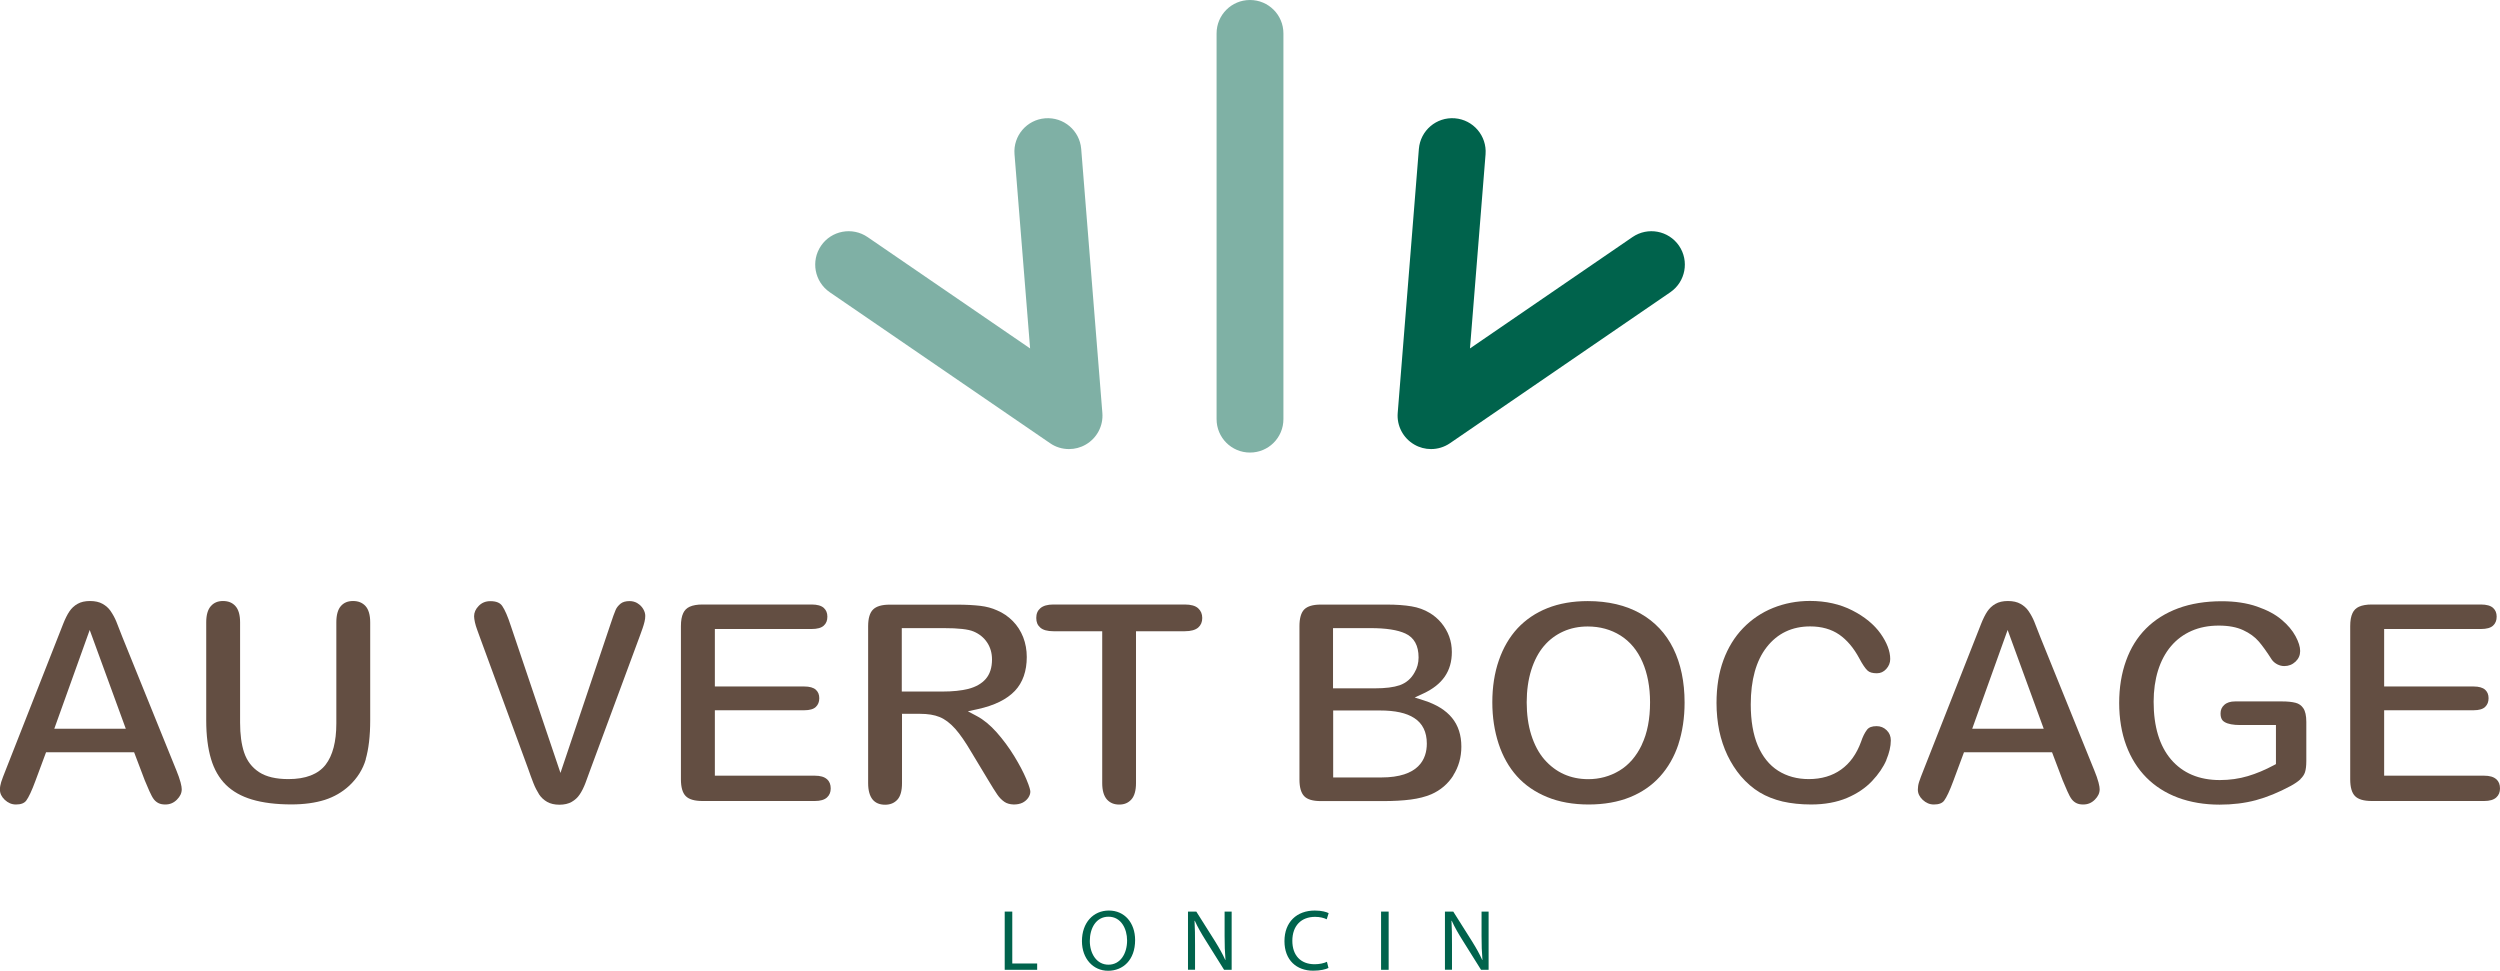
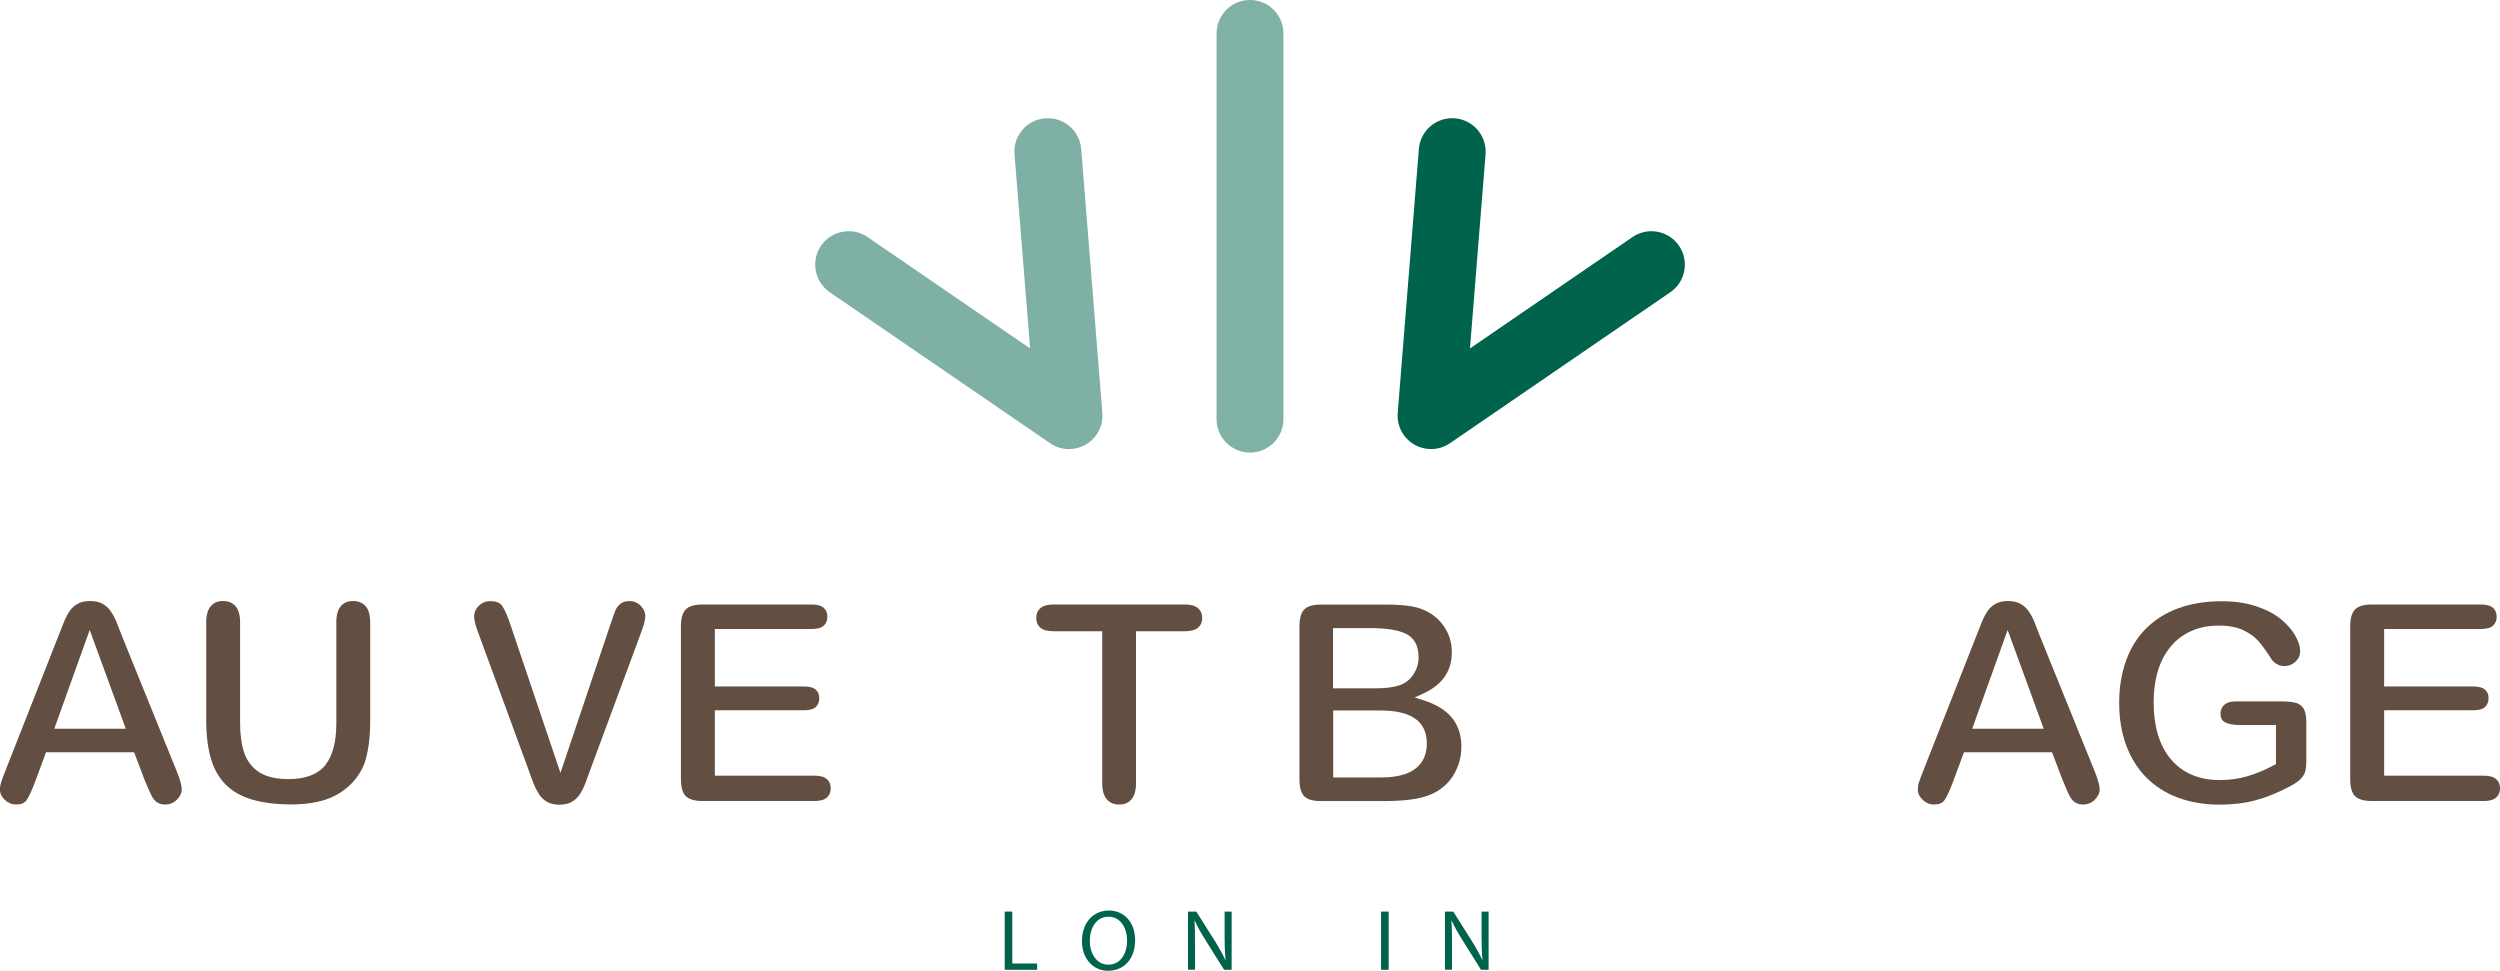
<svg xmlns="http://www.w3.org/2000/svg" id="Calque_2" data-name="Calque 2" viewBox="0 0 336.64 130.72">
  <defs>
    <style>
      .cls-1, .cls-2 {
        opacity: .5;
      }

      .cls-1, .cls-3 {
        fill: #00634c;
      }

      .cls-4 {
        fill: #634e42;
      }
    </style>
  </defs>
  <g id="Calque_1-2" data-name="Calque 1">
    <g>
      <g>
        <path class="cls-4" d="M23.67,103.54l-7.18-17.73c-.34-.89-.62-1.6-.83-2.12-.2-.49-.46-.96-.76-1.4-.27-.4-.64-.73-1.09-.98-.44-.25-1.01-.38-1.69-.38s-1.23.13-1.67.38c-.45.25-.81.59-1.09,1-.3.44-.58,1.01-.85,1.69L.77,103.68c-.28.7-.49,1.25-.61,1.63-.11.35-.17.69-.17,1.01,0,.51.21.96.65,1.38.45.42.94.63,1.51.63.66,0,1.11-.17,1.38-.52.33-.44.75-1.33,1.24-2.66l1.43-3.85h11.86l1.43,3.77c.17.41.38.9.62,1.45.23.51.43.89.62,1.13.17.21.37.38.62.5.24.12.54.18.9.18.62,0,1.13-.21,1.57-.65.44-.44.65-.89.65-1.4,0-.37-.14-1.15-.8-2.75ZM7.31,98.13l4.77-13.3,4.86,13.3H7.31Z" />
        <path class="cls-4" d="M281.93,103.54l-7.18-17.73c-.34-.89-.62-1.6-.83-2.12-.2-.49-.46-.96-.76-1.4-.27-.4-.64-.73-1.09-.98-.44-.25-1.01-.38-1.69-.38s-1.23.13-1.67.38c-.45.25-.81.59-1.09,1-.3.44-.58,1.01-.85,1.69l-7.75,19.68c-.28.7-.49,1.25-.61,1.63-.11.35-.16.69-.16,1.01,0,.51.21.96.65,1.38.45.42.94.63,1.51.63.66,0,1.12-.17,1.38-.52.33-.44.75-1.33,1.24-2.66l1.43-3.85h11.86l1.43,3.77c.17.41.38.9.62,1.45.22.51.43.89.62,1.13.17.21.37.38.62.5.24.12.54.18.9.18.62,0,1.13-.21,1.57-.65.44-.44.65-.89.65-1.4,0-.37-.14-1.15-.8-2.75ZM265.57,98.13l4.77-13.3,4.86,13.3h-9.63Z" />
        <path class="cls-4" d="M49.24,102.25c.4-1.38.61-3.15.61-5.24v-13.21c0-1-.22-1.74-.64-2.2-.42-.45-.97-.67-1.67-.67s-1.23.22-1.63.67c-.41.46-.62,1.2-.62,2.2v13.62c0,2.45-.49,4.32-1.45,5.56-1,1.28-2.68,1.93-5,1.93-1.67,0-2.99-.31-3.94-.93-.97-.63-1.65-1.52-2.03-2.66-.36-1.08-.54-2.42-.54-4.01v-13.51c0-.99-.21-1.73-.63-2.19-.41-.46-.96-.68-1.68-.68-.68,0-1.21.22-1.62.68-.42.47-.63,1.2-.63,2.19v13.21c0,2.01.22,3.77.65,5.2.42,1.41,1.09,2.57,1.99,3.46.9.89,2.08,1.56,3.52,1.99,1.47.44,3.26.66,5.31.66,1.71,0,3.22-.21,4.49-.61,1.25-.4,2.36-1.04,3.3-1.91,1.09-1.02,1.84-2.22,2.23-3.56Z" />
        <path class="cls-4" d="M85.85,81.23c-.33-.19-.68-.29-1.07-.29-.53,0-.94.12-1.22.35-.31.26-.53.53-.66.84-.16.36-.4,1.03-.72,2l-6.71,19.95-6.69-19.82c-.4-1.23-.78-2.12-1.15-2.66-.3-.44-.82-.65-1.6-.65-.64,0-1.15.21-1.57.64-.42.43-.62.89-.62,1.39,0,.21.04.48.11.81.08.34.17.66.28.94.12.32.24.64.35.97l6.53,17.79c.24.69.47,1.33.71,1.94.22.57.49,1.09.78,1.55.27.41.64.75,1.08,1,.44.25,1,.38,1.65.38s1.21-.13,1.65-.38c.45-.26.81-.59,1.08-1,.29-.43.55-.95.77-1.53.23-.61.47-1.26.71-1.94l6.65-17.96c.11-.32.22-.64.34-.95.1-.29.19-.58.26-.88.07-.28.1-.54.1-.78,0-.31-.09-.62-.28-.94-.19-.32-.44-.57-.78-.77Z" />
        <path class="cls-4" d="M111.36,104.93c-.35-.32-.9-.48-1.64-.48h-13.46v-8.81h12.04c.72,0,1.25-.15,1.56-.45.31-.3.46-.68.46-1.17s-.15-.85-.46-1.14c-.32-.29-.85-.44-1.56-.44h-12.04v-7.74h13.03c.75,0,1.31-.15,1.64-.46.33-.3.48-.69.48-1.2s-.16-.88-.48-1.18c-.33-.3-.88-.46-1.64-.46h-14.69c-.71,0-1.29.1-1.73.3-.4.18-.68.46-.87.86-.21.44-.31,1.02-.31,1.75v20.64c0,1.06.22,1.82.65,2.25.43.44,1.19.66,2.26.66h15.12c.74,0,1.29-.16,1.64-.48.34-.31.5-.71.5-1.21,0-.53-.16-.94-.5-1.25Z" />
-         <path class="cls-4" d="M121.43,96.12h2.45c1.05,0,1.94.14,2.64.43.72.29,1.43.83,2.11,1.59.65.73,1.39,1.81,2.2,3.19l2.23,3.7c.52.87.93,1.53,1.23,1.96.27.4.59.73.97.99.62.43,1.74.46,2.45.1.32-.17.57-.39.76-.67.18-.28.27-.54.27-.8,0-.16-.07-.59-.55-1.72-.38-.9-.92-1.93-1.61-3.06-.69-1.13-1.48-2.2-2.36-3.2-.86-.97-1.76-1.72-2.69-2.21l-1.2-.64,1.33-.29c2.24-.49,3.92-1.32,5-2.46,1.06-1.12,1.6-2.66,1.6-4.56,0-.94-.16-1.83-.48-2.66-.32-.82-.79-1.56-1.4-2.18-.61-.62-1.33-1.11-2.12-1.44-.68-.31-1.43-.51-2.26-.61-.86-.1-1.92-.16-3.14-.16h-9.05c-1.06,0-1.81.22-2.25.66-.44.44-.66,1.19-.66,2.25v21.13c0,.98.21,1.72.61,2.21.39.46.94.69,1.68.69.68,0,1.22-.22,1.64-.67.42-.45.63-1.2.63-2.22v-9.32ZM121.43,84.58h5.63c2,0,3.32.15,4.03.45.77.32,1.39.82,1.83,1.48.44.66.66,1.43.66,2.29,0,1.09-.28,1.97-.84,2.62-.55.63-1.34,1.08-2.34,1.34-.95.24-2.12.36-3.49.36h-5.48v-8.55Z" />
        <path class="cls-4" d="M161.34,81.91c-.37-.34-.98-.51-1.81-.51h-17.68c-.79,0-1.38.17-1.76.5-.37.32-.55.74-.55,1.31s.17.97.53,1.29c.36.33.96.5,1.78.5h6.57v20.45c0,1,.22,1.74.64,2.21.42.46.96.68,1.65.68s1.2-.22,1.62-.67c.42-.46.64-1.2.64-2.22v-20.45h6.57c.82,0,1.43-.17,1.81-.5.36-.32.54-.74.54-1.28s-.18-.97-.54-1.3Z" />
        <path class="cls-4" d="M195.68,104.42c.73-1.14,1.1-2.45,1.1-3.88,0-3.11-1.66-5.14-5.06-6.23l-1.22-.39,1.17-.54c2.58-1.2,3.83-3.02,3.83-5.58,0-.74-.12-1.44-.36-2.1-.24-.66-.6-1.27-1.05-1.82-.46-.55-1-1.01-1.6-1.36-.71-.43-1.52-.72-2.41-.87-.93-.16-2.05-.24-3.33-.24h-8.9c-1.04,0-1.79.22-2.22.65-.43.43-.65,1.19-.65,2.26v20.64c0,1.05.21,1.8.64,2.25.42.44,1.17.66,2.23.66h8.39c1.42,0,2.68-.07,3.74-.21,1.04-.14,1.96-.37,2.76-.71,1.23-.54,2.23-1.39,2.96-2.53ZM179.52,84.58h5.01c2.12,0,3.66.24,4.72.73,1.17.54,1.77,1.62,1.77,3.22,0,.74-.18,1.42-.54,2.02-.45.83-1.13,1.41-2,1.72-.82.28-1.92.42-3.38.42h-5.6v-8.1ZM186,104.69h-6.48v-9.02h6.29c2.05,0,3.57.33,4.63,1.02,1.12.72,1.69,1.88,1.69,3.44,0,2.08-1.07,4.56-6.14,4.56Z" />
-         <path class="cls-4" d="M226,100.23c.55-1.68.84-3.57.84-5.63,0-2.78-.51-5.23-1.52-7.28-1-2.03-2.49-3.61-4.43-4.71-1.96-1.11-4.34-1.67-7.09-1.67-2.02,0-3.85.32-5.43.95-1.57.62-2.92,1.54-4.02,2.71-1.09,1.18-1.94,2.63-2.52,4.32-.59,1.7-.88,3.6-.88,5.64s.29,3.88.85,5.6c.56,1.7,1.39,3.17,2.47,4.37,1.08,1.2,2.45,2.14,4.07,2.8,1.63.67,3.51,1,5.58,1s3.96-.33,5.56-.98c1.59-.64,2.96-1.58,4.05-2.79,1.1-1.22,1.93-2.68,2.48-4.34ZM221.09,100.27c-.74,1.57-1.77,2.75-3.04,3.51-1.27.76-2.67,1.14-4.18,1.14-1.18,0-2.27-.22-3.26-.66-.99-.44-1.88-1.11-2.65-1.99-.76-.88-1.35-1.99-1.77-3.32-.41-1.3-.61-2.78-.61-4.38s.21-3.05.61-4.34c.41-1.3.99-2.39,1.71-3.24.73-.86,1.61-1.51,2.61-1.96,1-.45,2.11-.67,3.28-.67,1.65,0,3.13.41,4.41,1.21,1.29.81,2.29,2.01,2.97,3.57.67,1.53,1.02,3.36,1.02,5.43,0,2.24-.37,4.16-1.11,5.7Z" />
-         <path class="cls-4" d="M254,102.34c.4-.95.61-1.84.61-2.64,0-.55-.18-1-.56-1.37-.38-.37-.83-.55-1.36-.55-.62,0-1.04.16-1.29.49-.31.41-.58.95-.8,1.62-.6,1.64-1.5,2.9-2.69,3.74-1.19.85-2.65,1.28-4.35,1.28-1.56,0-2.95-.38-4.13-1.13-1.18-.75-2.1-1.9-2.74-3.4-.62-1.47-.94-3.33-.94-5.52,0-3.3.72-5.89,2.14-7.71,1.45-1.86,3.42-2.8,5.86-2.8,1.53,0,2.85.37,3.91,1.1,1.04.72,1.96,1.8,2.72,3.23.41.77.78,1.32,1.09,1.61.26.25.68.37,1.26.37.5,0,.91-.19,1.26-.57.36-.4.54-.84.54-1.35,0-1.05-.44-2.2-1.29-3.41-.87-1.23-2.16-2.29-3.81-3.13-1.66-.85-3.58-1.28-5.71-1.28-1.75,0-3.42.32-4.96.94-1.54.62-2.9,1.54-4.04,2.72-1.14,1.18-2.04,2.64-2.65,4.31-.62,1.68-.93,3.62-.93,5.77,0,1.32.13,2.58.37,3.76.25,1.16.62,2.28,1.11,3.3.49,1.02,1.09,1.96,1.79,2.79.77.9,1.63,1.64,2.54,2.19s1.96.96,3.09,1.23c1.14.26,2.44.4,3.84.4,1.83,0,3.46-.3,4.83-.88,1.37-.58,2.5-1.35,3.37-2.27.88-.93,1.53-1.89,1.94-2.85Z" />
        <path class="cls-4" d="M309.76,104.91c.3-.28.51-.59.62-.92.12-.37.18-.88.18-1.52v-5.26c0-.84-.14-1.46-.41-1.85-.26-.38-.6-.61-1.02-.72-.5-.13-1.12-.19-1.84-.19h-6.31c-.64,0-1.12.15-1.47.47-.34.3-.5.68-.5,1.15,0,.75.31,1.02.55,1.16.45.27,1.16.4,2.1.4h4.81v5.26l-.26.14c-1.19.64-2.38,1.14-3.53,1.48-1.17.35-2.44.53-3.77.53-2.79,0-5-.94-6.57-2.78-1.55-1.82-2.34-4.43-2.34-7.76,0-1.53.2-2.95.59-4.21.4-1.28.99-2.39,1.75-3.28.76-.9,1.7-1.59,2.77-2.06,1.07-.47,2.3-.71,3.65-.71s2.42.21,3.29.61c.87.4,1.57.91,2.09,1.51.49.56,1.09,1.4,1.79,2.49.18.25.44.46.73.61.3.15.6.23.93.23.6,0,1.09-.2,1.52-.6.42-.4.62-.87.62-1.43s-.21-1.23-.62-1.99c-.42-.78-1.05-1.53-1.89-2.23-.83-.71-1.95-1.3-3.31-1.77-1.36-.47-2.96-.71-4.74-.71-2.18,0-4.15.32-5.86.95-1.7.63-3.15,1.54-4.33,2.72-1.18,1.18-2.08,2.63-2.69,4.33-.62,1.71-.93,3.63-.93,5.7s.32,4.03.95,5.72c.63,1.69,1.54,3.14,2.71,4.32,1.17,1.18,2.6,2.09,4.26,2.71,1.67.62,3.56.94,5.6.94,1.76,0,3.4-.2,4.89-.6,1.49-.4,3.07-1.05,4.69-1.92.53-.29.97-.59,1.31-.9Z" />
        <path class="cls-4" d="M336.14,104.93c-.35-.32-.9-.48-1.64-.48h-13.46v-8.81h12.04c.72,0,1.25-.15,1.56-.45.31-.3.46-.68.46-1.17s-.15-.85-.46-1.14c-.32-.29-.85-.44-1.56-.44h-12.04v-7.74h13.03c.76,0,1.31-.15,1.64-.46.32-.3.48-.69.48-1.2s-.16-.88-.48-1.18c-.33-.3-.88-.46-1.64-.46h-14.69c-.71,0-1.29.1-1.73.3-.4.18-.68.46-.87.86-.21.44-.31,1.02-.31,1.75v20.64c0,1.06.22,1.82.65,2.25.43.44,1.19.66,2.26.66h15.12c.74,0,1.29-.16,1.64-.48.34-.31.5-.71.5-1.21,0-.53-.16-.94-.5-1.25Z" />
      </g>
      <g>
        <path class="cls-3" d="M135.29,122.75h1.02v6.99h3.35v.85h-4.37v-7.84Z" />
        <path class="cls-3" d="M152.85,126.59c0,2.69-1.64,4.13-3.64,4.13s-3.52-1.62-3.52-3.99c0-2.49,1.53-4.12,3.63-4.12s3.53,1.64,3.53,3.98ZM146.75,126.71c0,1.69.91,3.19,2.51,3.19s2.51-1.48,2.51-3.26c0-1.57-.81-3.2-2.5-3.2s-2.52,1.56-2.52,3.27Z" />
        <path class="cls-3" d="M159.97,130.59v-7.84h1.12l2.5,3.96c.57.92,1.04,1.74,1.4,2.55h.03c-.09-1.06-.12-2.01-.12-3.23v-3.28h.95v7.84h-1.02l-2.49-3.98c-.55-.87-1.07-1.77-1.45-2.62h-.04c.06,1,.07,1.94.07,3.24v3.35h-.95Z" />
-         <path class="cls-3" d="M178.89,130.34c-.36.19-1.12.37-2.07.37-2.21,0-3.86-1.4-3.86-3.98s1.66-4.12,4.09-4.12c.97,0,1.59.21,1.86.35l-.26.83c-.37-.19-.92-.33-1.57-.33-1.84,0-3.06,1.17-3.06,3.23,0,1.93,1.1,3.15,3,3.15.63,0,1.26-.13,1.66-.33l.2.81Z" />
        <path class="cls-3" d="M186.99,122.75v7.84h-1.02v-7.84h1.02Z" />
        <path class="cls-3" d="M194.57,130.59v-7.84h1.12l2.5,3.96c.57.92,1.04,1.74,1.4,2.55h.03c-.09-1.06-.12-2.01-.12-3.23v-3.28h.95v7.84h-1.02l-2.49-3.98c-.55-.87-1.07-1.77-1.45-2.62h-.04c.06,1,.07,1.94.07,3.24v3.35h-.95Z" />
      </g>
      <g>
        <g class="cls-2">
          <path class="cls-3" d="M168.32,60.94c-2.49,0-4.5-2.01-4.5-4.5V4.5c0-2.49,2.01-4.5,4.5-4.5s4.5,2.01,4.5,4.5v51.94c0,2.49-2.01,4.5-4.5,4.5Z" />
        </g>
        <path class="cls-1" d="M143.94,60.47c-.89,0-1.78-.26-2.54-.79l-29.67-20.33c-2.05-1.41-2.57-4.21-1.17-6.26,1.4-2.05,4.21-2.57,6.26-1.17l21.89,15-2.1-26.15c-.2-2.48,1.65-4.65,4.13-4.84,2.49-.19,4.65,1.65,4.85,4.13l2.85,35.55c.14,1.73-.73,3.38-2.23,4.25-.7.41-1.48.61-2.26.61Z" />
        <path class="cls-3" d="M192.7,60.47c-.78,0-1.56-.2-2.26-.61-1.5-.87-2.37-2.52-2.23-4.25l2.85-35.55c.2-2.48,2.36-4.33,4.85-4.13,2.48.2,4.32,2.37,4.13,4.84l-2.1,26.15,21.89-15c2.05-1.4,4.85-.88,6.26,1.17,1.4,2.05.88,4.85-1.17,6.26l-29.67,20.33c-.76.52-1.65.79-2.54.79Z" />
      </g>
    </g>
  </g>
</svg>